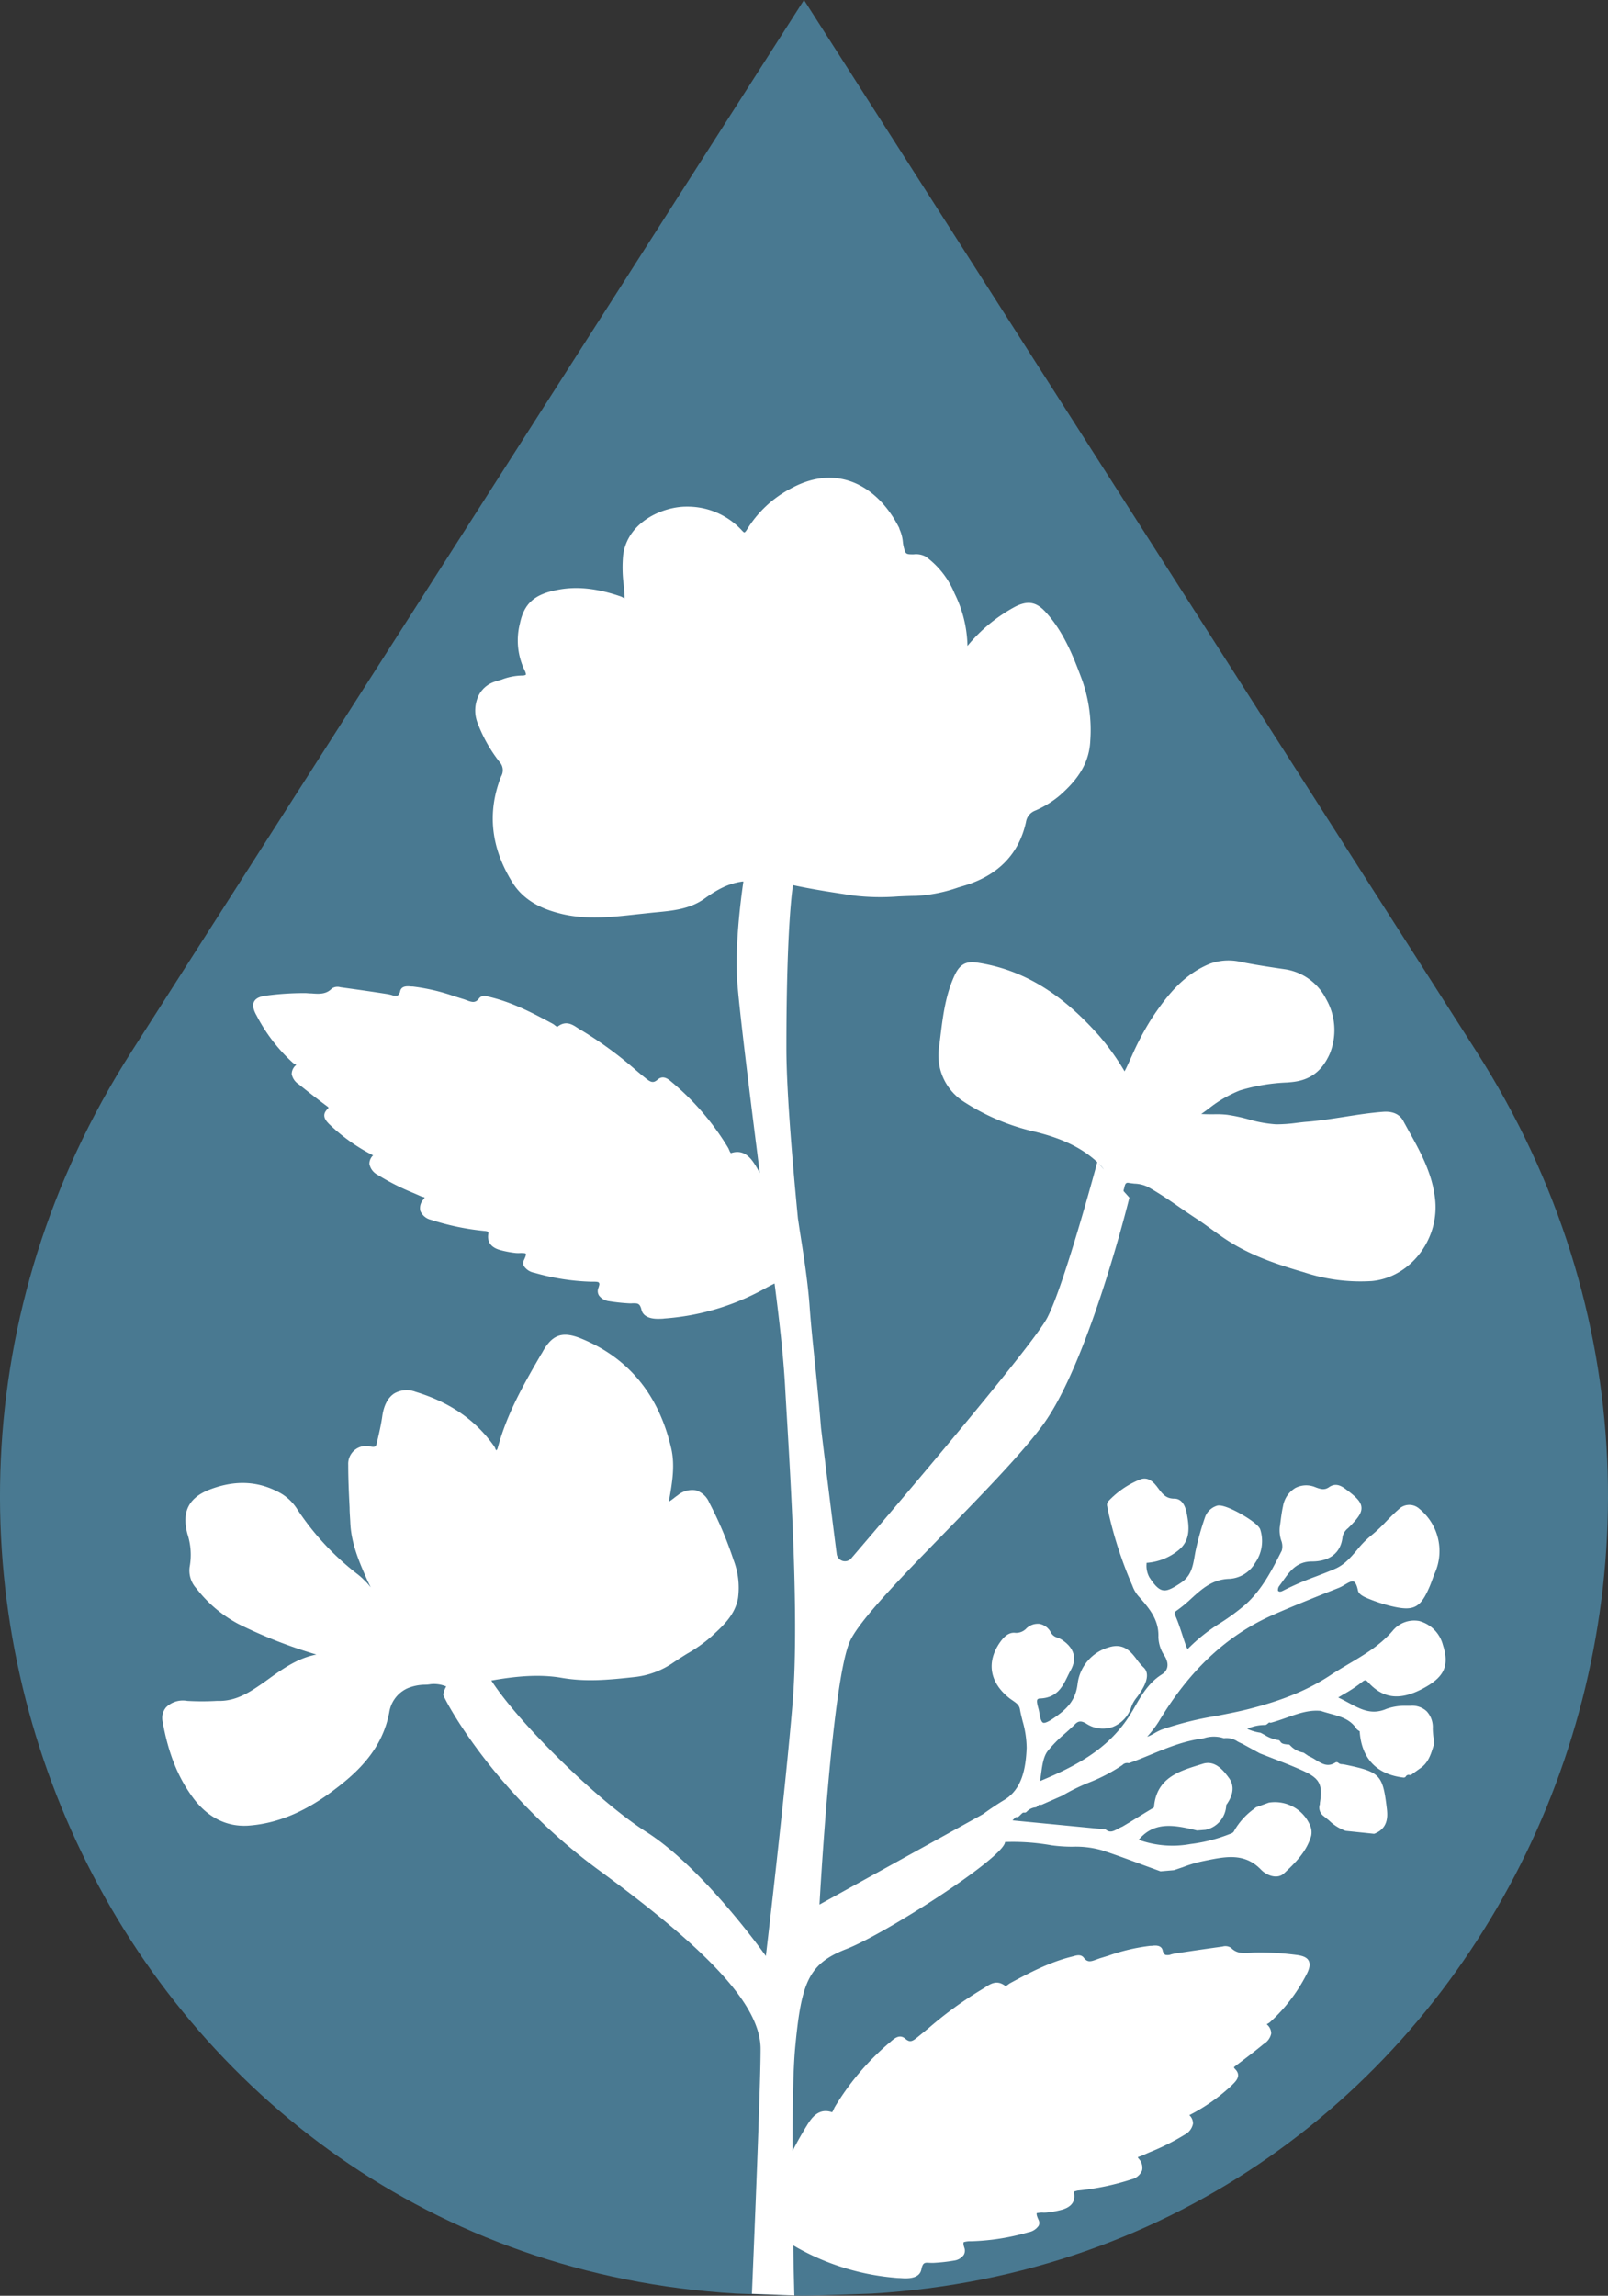
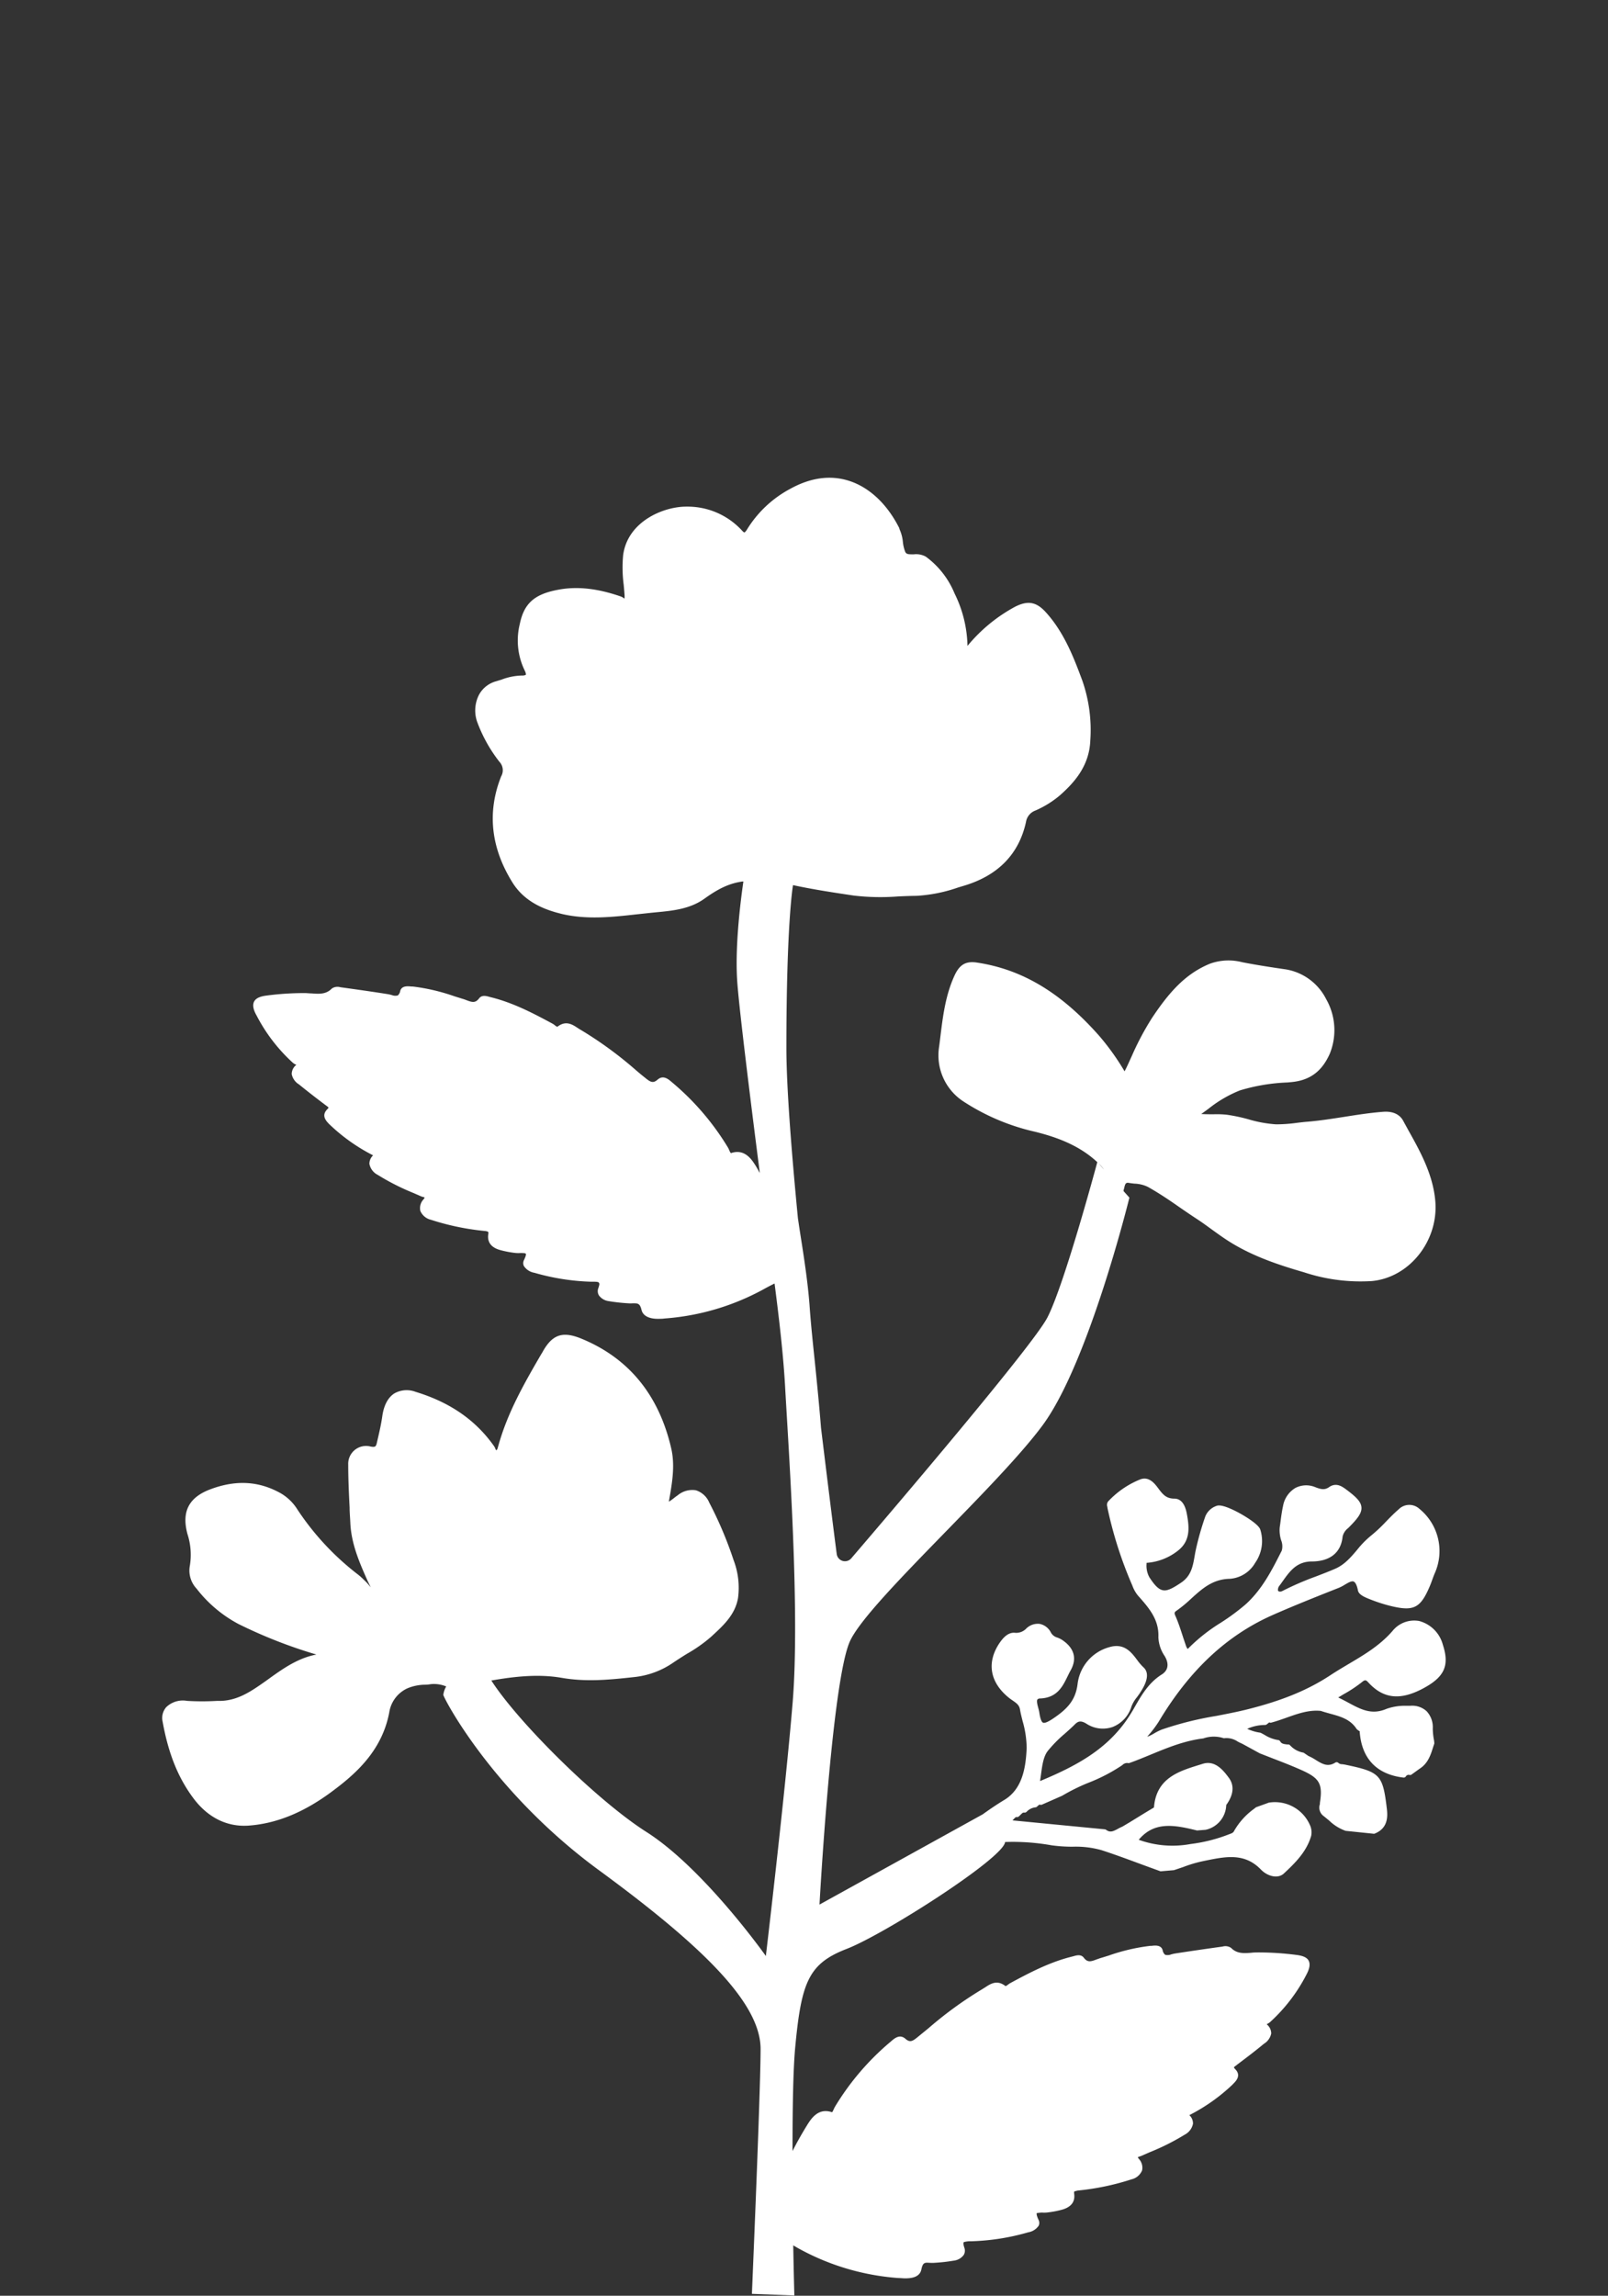
<svg xmlns="http://www.w3.org/2000/svg" id="katman_1" data-name="katman 1" viewBox="0 0 360 513.73">
  <rect x="0" y="0" width="360" height="513.73" fill="#333333" stroke="none" />
  <defs>
    <style>.cls-1{fill:#497991;}.cls-2{fill:#fff;}</style>
  </defs>
-   <path class="cls-1" d="M330.57,235.34,180,0,29.43,235.34c-74.16,115.92-.53,269.81,135.41,277.92,0,0,10,.38,15.16.47h0c5.14-.09,15.16-.47,15.16-.47C331.1,505.15,404.73,351.26,330.57,235.34Z" />
  <path class="cls-2" d="M178.71,503.11l.13.07a54.35,54.35,0,0,0,22.3,6.59c.44,0,1,.07,1.53.07,1.55,0,3.27-.31,3.61-2s.85-1.51,1.95-1.47a7.37,7.37,0,0,0,.94,0,39.54,39.54,0,0,0,4.43-.5,3.18,3.18,0,0,0,2.17-1.28,1.89,1.89,0,0,0,.13-1.6c-.3-.89-.18-1.17-.14-1.23s.77-.21,1.27-.22h.53a51,51,0,0,0,12.64-2,3.51,3.51,0,0,0,2.36-1.51,1.53,1.53,0,0,0-.06-1.3c-.56-1.2-.4-1.47-.39-1.48s.79-.13,1.16-.13a6.74,6.74,0,0,0,1,0,21.36,21.36,0,0,0,3.45-.63c2.09-.58,3-1.77,2.77-3.54-.05-.39,0-.51,0-.53s.63-.2.82-.23a56.56,56.56,0,0,0,12-2.5,3.4,3.4,0,0,0,2.38-2,2.88,2.88,0,0,0-.71-2.57c-.17-.22-.23-.35-.26-.38a3.19,3.19,0,0,1,.41-.16l.42-.15,1.7-.75a51.7,51.7,0,0,0,8-4,3.53,3.53,0,0,0,1.84-2.46,2.54,2.54,0,0,0-.82-1.9,41.12,41.12,0,0,0,9.62-6.79l.16-.17c.66-.66,1.9-1.89.5-3.32a1.6,1.6,0,0,1-.31-.41,2.22,2.22,0,0,1,.46-.39L277,462c1.91-1.44,3.89-2.93,5.81-4.52l.16-.13a3.51,3.51,0,0,0,1.63-2.3,2.64,2.64,0,0,0-.94-2l-.06-.06a2.82,2.82,0,0,1,.29-.18,2.63,2.63,0,0,0,.44-.3,37.54,37.54,0,0,0,8.13-10.59c.51-.95,1-2.17.55-3.11s-1.72-1.21-2.75-1.34a65.29,65.29,0,0,0-8.46-.56c-.54,0-1.07,0-1.62.07-1.68.13-3.27.25-4.57-1.09a2.27,2.27,0,0,0-1.91-.29c-3.42.47-7.07,1-10.64,1.55-.28.05-.56.12-.84.19a2.14,2.14,0,0,1-1.36.1,1.65,1.65,0,0,1-.56-1c-.32-1.24-1.68-1.1-2.5-1l-.29,0a43.33,43.33,0,0,0-9.35,2.19c-.63.19-1.24.39-1.87.57l-.82.29c-1.29.49-2,.69-2.83-.4-.62-.82-1.65-.53-2.33-.33l-.35.09c-5.09,1.26-9.7,3.73-13.77,5.92a3.65,3.65,0,0,0-.52.35,2.06,2.06,0,0,1-.55.33c-1.88-1.49-3.35-.52-4.54.26l-.72.45a85.89,85.89,0,0,0-12,8.72l-2.39,1.95c-1.21,1-1.76,1.27-2.77.4-1.27-1.11-2.44-.09-3.15.52l-.16.14a58.3,58.3,0,0,0-12.48,14.59,5.92,5.92,0,0,0-.27.56c-.09.2-.26.58-.37.63-3.08-1.07-4.68,1.46-5.57,2.88-1.23,2-2.3,3.89-3.27,5.81,0-9.39.13-18.24.61-23.3,1.37-14.54,3-18.65,11.51-21.94s35.19-20.36,35.47-23.92h0a49.49,49.49,0,0,1,10.43.74,33.79,33.79,0,0,0,4.69.31,21.36,21.36,0,0,1,6.43.76c3.09,1,6.2,2.16,9.2,3.27l4,1.46a.53.53,0,0,0,.24,0l2.81-.24c.65-.21,1.3-.44,2-.67a29.14,29.14,0,0,1,4.24-1.29l.9-.19c4.47-.9,8.68-1.76,12.32,2,1.38,1.45,3.75,2.2,5.16.89,2.64-2.45,5.09-4.93,6.1-8.39a3.86,3.86,0,0,0-.28-2.46,8.55,8.55,0,0,0-9.2-5l-2.77,1a.77.77,0,0,0-.18.1l-.33.27a15.7,15.7,0,0,0-4.51,5c-.18.36-.45.47-1.08.7a35.45,35.45,0,0,1-8.65,2.19,22.22,22.22,0,0,1-11.6-.95c3.42-4.08,7.76-3.4,13-2.09a.5.5,0,0,0,.18,0l1.78-.14a5.85,5.85,0,0,0,4.63-5.55c.72-1,2.43-3.61.57-6.11-1.12-1.5-3-4-5.83-3.11l-.9.28c-4.41,1.37-9.42,2.91-10,9.28,0,.19,0,.22-.33.4-1.7,1-3.38,2.06-5.07,3.09l-1.68,1a10.26,10.26,0,0,0-1,.49c-1.09.59-1.76.9-2.66.23a.57.57,0,0,0-.29-.11l-20.66-2,.3-.31c.31-.34.45-.48.68-.43a.52.52,0,0,0,.41-.13,4.07,4.07,0,0,0,.43-.4c.37-.37.53-.53.84-.47a.61.61,0,0,0,.5-.18,3.15,3.15,0,0,1,2-1,.63.63,0,0,0,.32-.15l.15-.14c.31-.29.39-.34.55-.3a.55.55,0,0,0,.38,0l4.55-2a43.51,43.51,0,0,1,6.12-3,38.44,38.44,0,0,0,7.36-3.86,1.48,1.48,0,0,1,1.28-.46.42.42,0,0,0,.27,0c1.62-.57,3.23-1.24,4.79-1.88,3.72-1.54,7.57-3.12,11.79-3.63a7.1,7.1,0,0,1,4.53-.06.54.54,0,0,0,.28,0,4.48,4.48,0,0,1,2.9.77c.35.18.69.35,1,.48l3.93,2.15,2.95,1.15c2.15.83,4.38,1.69,6.51,2.65,3.95,1.78,4.66,3.07,4,7.3l0,.27a2.33,2.33,0,0,0,.79,2.63c.43.33.84.69,1.24,1a10.2,10.2,0,0,0,3.73,2.34l6.19.64a.57.57,0,0,0,.26,0c3-1.17,3-3.74,2.78-5.57-.92-7.68-1.45-8.24-9.49-9.91l-.51-.07a1.23,1.23,0,0,1-.82-.26.57.57,0,0,0-.73-.1c-1.68,1.06-2.93.29-4.38-.6a10.49,10.49,0,0,0-1.62-.88l-1-.68a.48.48,0,0,0-.18-.08,5.25,5.25,0,0,1-2.92-1.61.63.63,0,0,0-.37-.21l-.31,0c-.79-.09-1.26-.17-1.55-.69a.61.61,0,0,0-.46-.3,7.85,7.85,0,0,1-3-1.13c-.29-.16-.58-.32-.88-.47a.34.34,0,0,0-.17-.05,10.23,10.23,0,0,1-2.87-.86,9.72,9.72,0,0,1,4-.86.63.63,0,0,0,.32-.1l.31-.24c.3-.26.32-.24.42-.2a.5.5,0,0,0,.38,0c1.13-.3,2.25-.7,3.33-1.08,2.61-.93,5.08-1.8,7.71-1.53.68.23,1.38.42,2.08.62,2.32.63,4.51,1.24,5.9,3.37a.48.48,0,0,0,.09.11,3.65,3.65,0,0,0,.37.29c.09.07.26.19.26.1.38,6.11,3.77,9.72,9.8,10.43a.56.56,0,0,0,.54-.25.71.71,0,0,1,.82-.33.54.54,0,0,0,.46-.1l1.82-1.31c1.84-1.18,2.44-3,3-4.8l.26-.78a.52.52,0,0,0,0-.25c0-.34-.09-.69-.14-1a14.91,14.91,0,0,1-.19-2.16,5.21,5.21,0,0,0-1.4-3.89,4.78,4.78,0,0,0-3.68-1.19l-.78,0a12.24,12.24,0,0,0-4.49.68c-3.33,1.44-5.75.13-8.57-1.39-.73-.39-1.47-.79-2.25-1.15l1.16-.7a29.69,29.69,0,0,0,4.16-2.75c.72-.6.93-.45,1.43.09,3.38,3.68,7.18,4.07,12.34,1.29,4.71-2.54,5.85-5.08,4.34-9.72a7.47,7.47,0,0,0-5.32-5.33,6.22,6.22,0,0,0-6,2.29c-2.81,3.2-6.21,5.22-9.81,7.35-1.34.8-2.73,1.62-4.06,2.5-5,3.29-10.66,5.63-18.36,7.58-2.37.6-4.82,1.07-7.19,1.53a74.06,74.06,0,0,0-12.28,3.08,13.32,13.32,0,0,0-1.51.76,9.47,9.47,0,0,1-1.66.82l.32-.39a24.07,24.07,0,0,0,2.3-3.07c6.84-11.41,15.12-19.17,25.32-23.72,4.52-2,9.21-3.87,13.74-5.67l1.29-.51a9.62,9.62,0,0,0,1.26-.67c.72-.42,1.53-.92,2-.7.28.13.67.58.95,2,.17.89,1.39,1.45,2.53,1.9a35.75,35.75,0,0,0,4.63,1.52c5.32,1.32,6.83.57,8.95-4.45.19-.46.36-.92.53-1.39s.41-1.12.65-1.66a12.17,12.17,0,0,0-3.5-14.17,3.35,3.35,0,0,0-4.69.1c-1,.86-1.94,1.82-2.84,2.75a33.79,33.79,0,0,1-3.33,3.12,20.55,20.55,0,0,0-3.13,3.2c-1.45,1.7-2.81,3.31-4.94,4.23-1.41.61-2.85,1.16-4.28,1.71a66.26,66.26,0,0,0-7.38,3.19c-.77.41-1,.08-1.1,0a1.51,1.51,0,0,1,.19-.95c.29-.38.58-.78.86-1.18,1.61-2.26,3.13-4.39,6.5-4.42,4.11,0,6.56-2,6.91-5.55a3.32,3.32,0,0,1,1.25-1.92l.22-.22c1.9-1.92,2.85-3.14,2.75-4.43s-1.24-2.36-3.43-4c-.88-.64-2.21-1.63-3.82-.51-.94.65-1.74.53-3.09,0a5.28,5.28,0,0,0-4.45.18,5.89,5.89,0,0,0-2.77,4.08c-.24,1.08-.39,2.18-.53,3.25-.06.48-.13,1-.2,1.44a7.46,7.46,0,0,0,.31,2.93,3.62,3.62,0,0,1,.14,2.33l-.1.19c-2.11,4.19-4.31,8.51-8,11.84a49.53,49.53,0,0,1-5.6,4.13,39.23,39.23,0,0,0-7.07,5.56c-.19.2-.31.26-.31.28a3.4,3.4,0,0,1-.46-1c-.22-.64-.44-1.29-.65-1.94-.49-1.51-1-3.08-1.66-4.56-.26-.6-.12-.78.28-1.05a29.81,29.81,0,0,0,3.29-2.71c2.47-2.24,4.8-4.36,8.65-4.44a7.11,7.11,0,0,0,5.67-3.56,8.47,8.47,0,0,0,1.12-7.55c-.53-1.26-3.82-3.14-4.47-3.5-1.5-.83-4.19-2.16-5.28-1.71a4.13,4.13,0,0,0-2.52,2.35,64.41,64.41,0,0,0-2.2,7.8c-.07.35-.13.71-.19,1.06-.4,2.28-.77,4.44-3,5.95s-3.24,1.89-4.14,1.71-1.77-1-3-2.9a5.36,5.36,0,0,1-.63-3c0-.07,0-.15,0-.22a12.75,12.75,0,0,0,7.23-2.89c2.59-2.17,2.33-5.05,1.84-7.81-.18-1-.65-3.63-2.81-3.67-1.81,0-2.57-.87-3.62-2.28-.78-1.05-2.09-2.81-4.11-2a20.13,20.13,0,0,0-7.15,4.93,1.29,1.29,0,0,0-.14,1.22l0,.16a90.44,90.44,0,0,0,5.58,17.42,7.54,7.54,0,0,0,1.23,2.21c2.45,2.76,4.77,5.36,4.6,9.35a8,8,0,0,0,1.37,4.16c.63,1,1.38,2.92-.63,4.19-2.88,1.81-4.48,4.55-6,7.2a37.56,37.56,0,0,1-2.08,3.31c-4.55,6.31-10.81,9.84-18.81,13.19l-.35.13c.1-.55.17-1.11.25-1.68.25-1.84.51-3.75,1.45-5a28.63,28.63,0,0,1,3.87-3.93c.76-.68,1.52-1.35,2.23-2.06s1.32-.93,2.58-.16a6.69,6.69,0,0,0,5.87.74,7.13,7.13,0,0,0,4.22-4.58,7.29,7.29,0,0,1,1.22-2.07c.2-.28.41-.55.6-.84.76-1.15,2.77-4.18.84-5.89a11.89,11.89,0,0,1-1.41-1.65c-1.29-1.72-2.91-3.84-6.25-2.82a9.74,9.74,0,0,0-7.06,8.23c-.45,3.67-2.35,5.62-5.48,7.73q-1.71,1.15-2.25.93c-.35-.15-.64-.92-.84-2.29a8.06,8.06,0,0,0-.23-1c-.18-.67-.43-1.58-.18-1.92a.83.83,0,0,1,.63-.21c3.77-.17,5-2.68,6.08-4.89.23-.47.45-.94.71-1.39,1.5-2.68.81-5.06-2-6.89a5.74,5.74,0,0,0-.94-.45,2.39,2.39,0,0,1-1.44-1.07,3.63,3.63,0,0,0-2.53-2,3.7,3.7,0,0,0-3.13,1.15,3.1,3.1,0,0,1-2.45.84c-1.55-.14-2.67,1.2-3.38,2.22-3,4.39-2.25,8.91,2.16,12.41.22.17.46.33.7.5.8.56,1.5,1,1.67,2s.38,1.77.6,2.66a22.42,22.42,0,0,1,.9,6c-.19,4.36-.94,9.16-5,11.61-1.66,1-3.26,2.09-4.83,3.22h0L183.47,426.2s2.74-50.19,6.85-59S223,333,233.38,319s19.47-51,19.47-51l-1.3-1.45a1,1,0,0,1,0-.14c0-.15.08-.32.12-.49.23-1.07.39-1.33,1.08-1.21.4.07.81.11,1.22.16a7.5,7.5,0,0,1,3,.72c2.48,1.39,4.87,3,7.18,4.62,1.24.85,2.47,1.7,3.73,2.52s2.29,1.58,3.39,2.38c1.25.9,2.54,1.84,3.87,2.68,5.46,3.46,11.55,5.39,16.83,6.93a40.34,40.34,0,0,0,15.18,1.95c8.41-.8,14.91-9,14.19-17.84-.49-5.89-3.28-11-6-15.84-.4-.74-.81-1.47-1.2-2.2-.55-1-1.76-2.17-4.39-2-2.95.22-5.9.68-8.75,1.13-2.7.42-5.48.86-8.23,1.09-.82.06-1.63.16-2.45.26a34,34,0,0,1-4.65.33,28.31,28.31,0,0,1-6.22-1.14,38.18,38.18,0,0,0-4.73-1,20.94,20.94,0,0,0-3-.11c-.89,0-1.81,0-2.79-.06.57-.4,1.12-.8,1.66-1.2a27.62,27.62,0,0,1,7-4.08,42.09,42.09,0,0,1,10.67-1.78l.63-.06c4.25-.34,7-2.3,8.81-6.34a14,14,0,0,0-.8-12.25,12.39,12.39,0,0,0-9-6.65c-3.65-.53-6.68-1-9.8-1.61a12.24,12.24,0,0,0-7.18.32c-5.55,2.25-9.23,6.48-13,12.14a62.3,62.3,0,0,0-4.55,8.57c-.52,1.12-1,2.25-1.6,3.39a55.05,55.05,0,0,0-5.73-8c-8.51-9.61-17.17-14.8-27.26-16.33-2.48-.39-3.87.38-5,2.72-2.09,4.44-2.67,9.19-3.24,13.79-.09.75-.18,1.5-.28,2.24a12.32,12.32,0,0,0,5.4,12.3,49.11,49.11,0,0,0,16.15,6.82c4.21,1.06,9.6,2.79,13.88,6.81a9.45,9.45,0,0,1,1.47,1.63L245.68,260s-7.36,27.44-11.2,34.85c-3.25,6.27-34.4,42.79-43.89,53.86a1.86,1.86,0,0,1-3.27-1c-.71-5.44-2-15.77-3.51-28.19-.36-4.55-.81-9.11-1.26-13.55-.47-4.6-1-9.36-1.32-14.05-.42-5.34-1.26-10.71-2.08-15.91-.18-1.13-.34-2.25-.51-3.38-1.5-15.51-2.58-29.61-2.58-38.14,0-28.25,1.48-36.42,1.48-36.42,4.61,1,9.35,1.7,13.54,2.33a51.18,51.18,0,0,0,10,.2c1.36-.06,2.73-.12,4.09-.13a34,34,0,0,0,9.33-1.87l1.2-.36c7.7-2.27,12.42-7.08,14-14.3a3.26,3.26,0,0,1,2.08-2.55,22.21,22.21,0,0,0,5.51-3.41c3.24-2.87,6.59-6.58,6.81-12.32a33.53,33.53,0,0,0-1.79-13.36c-1.79-4.8-4-10.77-8.26-15.39-2.09-2.26-4-2.57-6.86-1.1a35.86,35.86,0,0,0-10.59,8.73,27.53,27.53,0,0,0-2.89-11.73,19.28,19.28,0,0,0-6.43-8.24,4.48,4.48,0,0,0-2.72-.52c-1.16,0-1.65,0-1.9-.57a8.42,8.42,0,0,1-.52-2.17,8.76,8.76,0,0,0-.75-2.87,1.68,1.68,0,0,0-.09-.32c-2.73-5.4-6.76-9.15-11.37-10.57-4.13-1.27-8.53-.65-13.05,1.86a25.3,25.3,0,0,0-9.59,9c-.39.64-.57.72-.62.73s-.16,0-.51-.37a16.54,16.54,0,0,0-12.24-5.4h-.27c-5.22,0-13.15,3.38-14.14,10.85a29.79,29.79,0,0,0,.12,6.62c.07.75.14,1.49.19,2.23a5.61,5.61,0,0,1,0,.88,2.11,2.11,0,0,1-.22-.14,3,3,0,0,0-.64-.34c-5.42-1.87-10-2.32-14.3-1.44-5.1,1-7.35,3.09-8.28,7.57A15.32,15.32,0,0,0,117.45,150c.39.78.27,1,.27,1s-.28.2-.9.17a13.42,13.42,0,0,0-4.47.89l-1.26.39a6.19,6.19,0,0,0-3.87,3.06,7.74,7.74,0,0,0-.42,5.95,33.05,33.05,0,0,0,5,9,2.75,2.75,0,0,1,.4,3.27c-3.18,8-2.32,16,2.56,23.8,2.89,4.61,7.69,6.18,11.06,7,5.64,1.32,11.32.68,16.81.07l3.36-.36.81-.08c3.73-.35,7.58-.71,10.83-3,2.78-2,5.25-3.38,8.27-3.85l.27-.05.26,0c-.64,4.44-2,15.07-1.32,23.11.52,6.6,3.13,27.6,5,42.12-.32-.54-.59-1.08-.93-1.62-.86-1.37-2.46-3.9-5.55-2.82a2.24,2.24,0,0,1-.36-.65c-.09-.2-.17-.39-.26-.55a58.36,58.36,0,0,0-12.48-14.59l-.17-.14c-.7-.61-1.88-1.63-3.14-.52-1,.87-1.57.58-2.77-.4-.81-.64-1.6-1.3-2.4-2a85.79,85.79,0,0,0-12-8.72c-.25-.14-.49-.29-.73-.45-1.18-.78-2.66-1.75-4.54-.25a1.83,1.83,0,0,1-.55-.34,4.06,4.06,0,0,0-.52-.36c-4.06-2.18-8.67-4.65-13.77-5.91l-.35-.09c-.68-.2-1.71-.49-2.33.33-.83,1.09-1.54.89-2.82.41-.28-.11-.55-.21-.83-.29l-1.86-.58a44.07,44.07,0,0,0-9.35-2.19l-.29,0c-.82-.08-2.19-.22-2.51,1a1.65,1.65,0,0,1-.55,1,2.17,2.17,0,0,1-1.37-.1c-.28-.07-.56-.14-.84-.19-3.57-.57-7.21-1.08-10.64-1.55a2.26,2.26,0,0,0-1.91.29c-1.29,1.34-2.88,1.22-4.56,1.09-.5,0-1-.07-1.47-.07a63.44,63.44,0,0,0-8.62.56c-1,.13-2.27.41-2.75,1.34s0,2.16.55,3.11a37.73,37.73,0,0,0,8.13,10.59,2.71,2.71,0,0,0,.45.3c.11.06.3.16.33.11a.64.64,0,0,1-.11.13,2.63,2.63,0,0,0-.93,2,3.51,3.51,0,0,0,1.63,2.3l.16.13c2,1.62,4,3.16,5.81,4.52l.19.14a2.52,2.52,0,0,1,.45.38s0,.12-.31.42c-1.39,1.43-.16,2.66.5,3.33l.17.16a40.91,40.91,0,0,0,9.62,6.79,2.59,2.59,0,0,0-.83,1.9,3.49,3.49,0,0,0,1.85,2.46,52.2,52.2,0,0,0,8,4.06l1.69.74.42.15c.15,0,.38.13.41.09a1.07,1.07,0,0,1-.26.46,2.86,2.86,0,0,0-.71,2.56,3.42,3.42,0,0,0,2.38,2,56.69,56.69,0,0,0,12,2.5c.2,0,.73.1.83.23a1,1,0,0,1,0,.53c-.25,1.77.69,3,2.77,3.54a22.44,22.44,0,0,0,3.45.64,8.55,8.55,0,0,0,1,0c.37,0,1.07,0,1.16.13s.16.29-.4,1.48a1.48,1.48,0,0,0,0,1.3,3.51,3.51,0,0,0,2.35,1.51,51.12,51.12,0,0,0,12.65,2h.53c.5,0,1.12,0,1.26.22s.17.34-.13,1.23a1.86,1.86,0,0,0,.13,1.6,3.22,3.22,0,0,0,2.17,1.29,41.43,41.43,0,0,0,4.42.49,6,6,0,0,0,.95,0c1.11,0,1.63-.07,2,1.47s2.06,2,3.6,2c.56,0,1.1,0,1.54-.07A54.35,54.35,0,0,0,171,288.48l.16-.09q1.11-.61,2.25-1.17c.89,6.86,2,16,2.4,23.8.82,14.53,3.29,49.91,1.65,69.93s-6,56.76-6,56.76S157.69,418.24,144.8,410C133.74,403,116,385.41,110,376.06c5.19-.91,10.54-1.49,15.69-.61,5.36.93,10.31.5,16.21-.15a18.8,18.8,0,0,0,8.88-3.28c1-.67,2-1.31,3-1.93a32.81,32.81,0,0,0,5.46-3.85l.43-.4c2.32-2.14,4.94-4.57,5.56-8.24a17.33,17.33,0,0,0-1-8.5,86,86,0,0,0-5.44-12.85,4.82,4.82,0,0,0-3-2.76,5.07,5.07,0,0,0-4.06,1.12c-.27.18-.54.38-.8.59a10.36,10.36,0,0,1-1.17.83v-.1c.73-4.09,1.41-8,.5-11.88-2.76-11.88-9.48-20.1-20-24.45-4.35-1.81-6.69-1-8.93,3.2l-.12.17c-4.09,7-7.63,13.32-9.64,20.55l-.07.24c-.13.51-.2.69-.43.77a1.59,1.59,0,0,1-.18-.37,2.34,2.34,0,0,0-.25-.5c-4.12-5.86-9.88-9.85-17.6-12.2a5.57,5.57,0,0,0-4.76.36c-1.42.91-2.35,2.66-2.69,5.08-.27,1.92-.73,3.87-1.17,5.75-.22,1-.31,1.28-1.46,1.05a4,4,0,0,0-5,4.07c0,3.2.15,6.45.31,9.59,0,1.13.11,2.26.16,3.39.2,4.73,2.08,9,3.9,13.08l.66,1.36-.3-.36c-.21-.26-.43-.52-.69-.79l-.54-.52a14.14,14.14,0,0,0-1.28-1.15,60.07,60.07,0,0,1-13.57-14.54,10.86,10.86,0,0,0-3.67-3.62c-4.91-2.79-10.08-3.1-15.82-.95-4.86,1.82-6.49,5-5.16,10a15,15,0,0,1,.51,7.31A5.9,5.9,0,0,0,44,355.49a29.09,29.09,0,0,0,9.4,7.93,108.36,108.36,0,0,0,17.44,6.83h0c-4,.75-7.27,3-10.39,5.24l-1,.72c-3.13,2.2-6.09,4.28-10,4.41l-.86,0a57.45,57.45,0,0,1-6.69,0A5.37,5.37,0,0,0,37.24,382a3.67,3.67,0,0,0-.84,3.22c1.29,7.22,3.52,12.72,7,17.32,3.2,4.2,7.38,6.27,12.09,6,6.42-.43,12.74-3,19.31-8,5.23-3.92,10.79-9.06,12.35-17.36a7.09,7.09,0,0,1,4.15-5.41,10.52,10.52,0,0,1,3.8-.77q.66,0,1.32-.12a7.1,7.1,0,0,1,3.48.51,4.88,4.88,0,0,0-.65,1.89c.27,1.1,11.24,21.94,34.83,39.22s36.2,29.89,36.2,40c0,8-1.36,41-1.94,54.81l9.5.36c-.08-2.81-.17-6.72-.25-11.21Z" />
</svg>